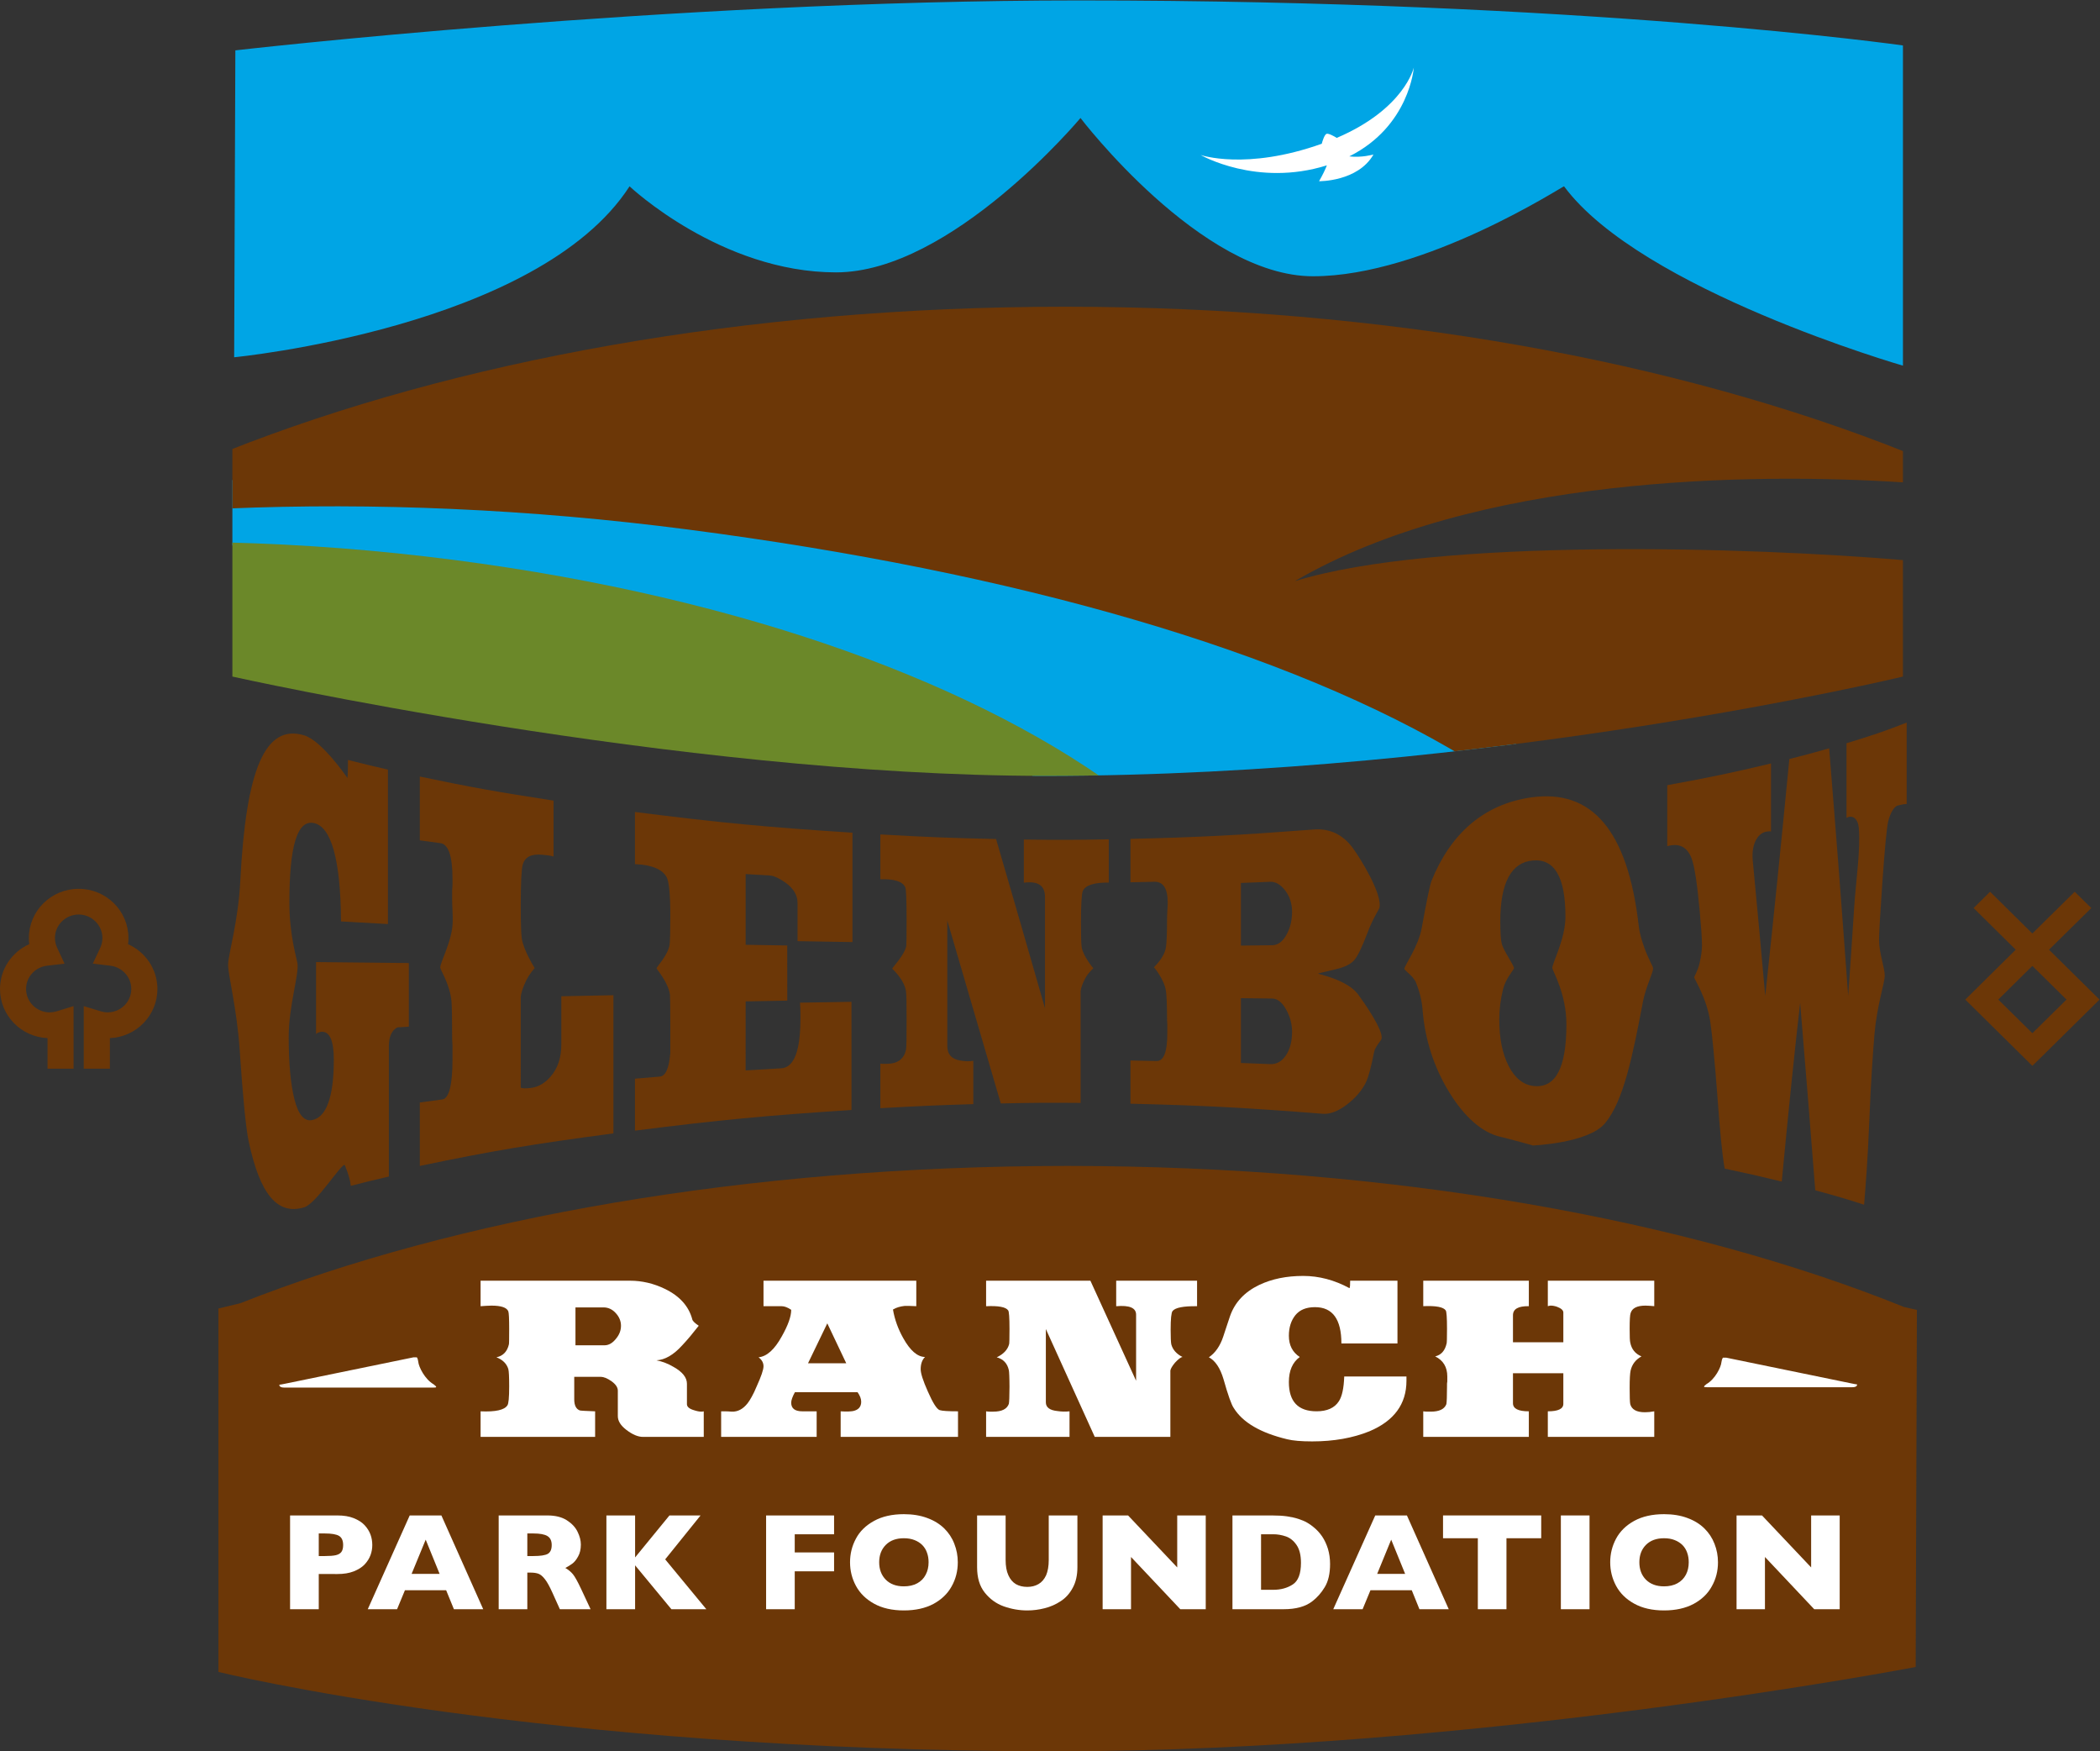
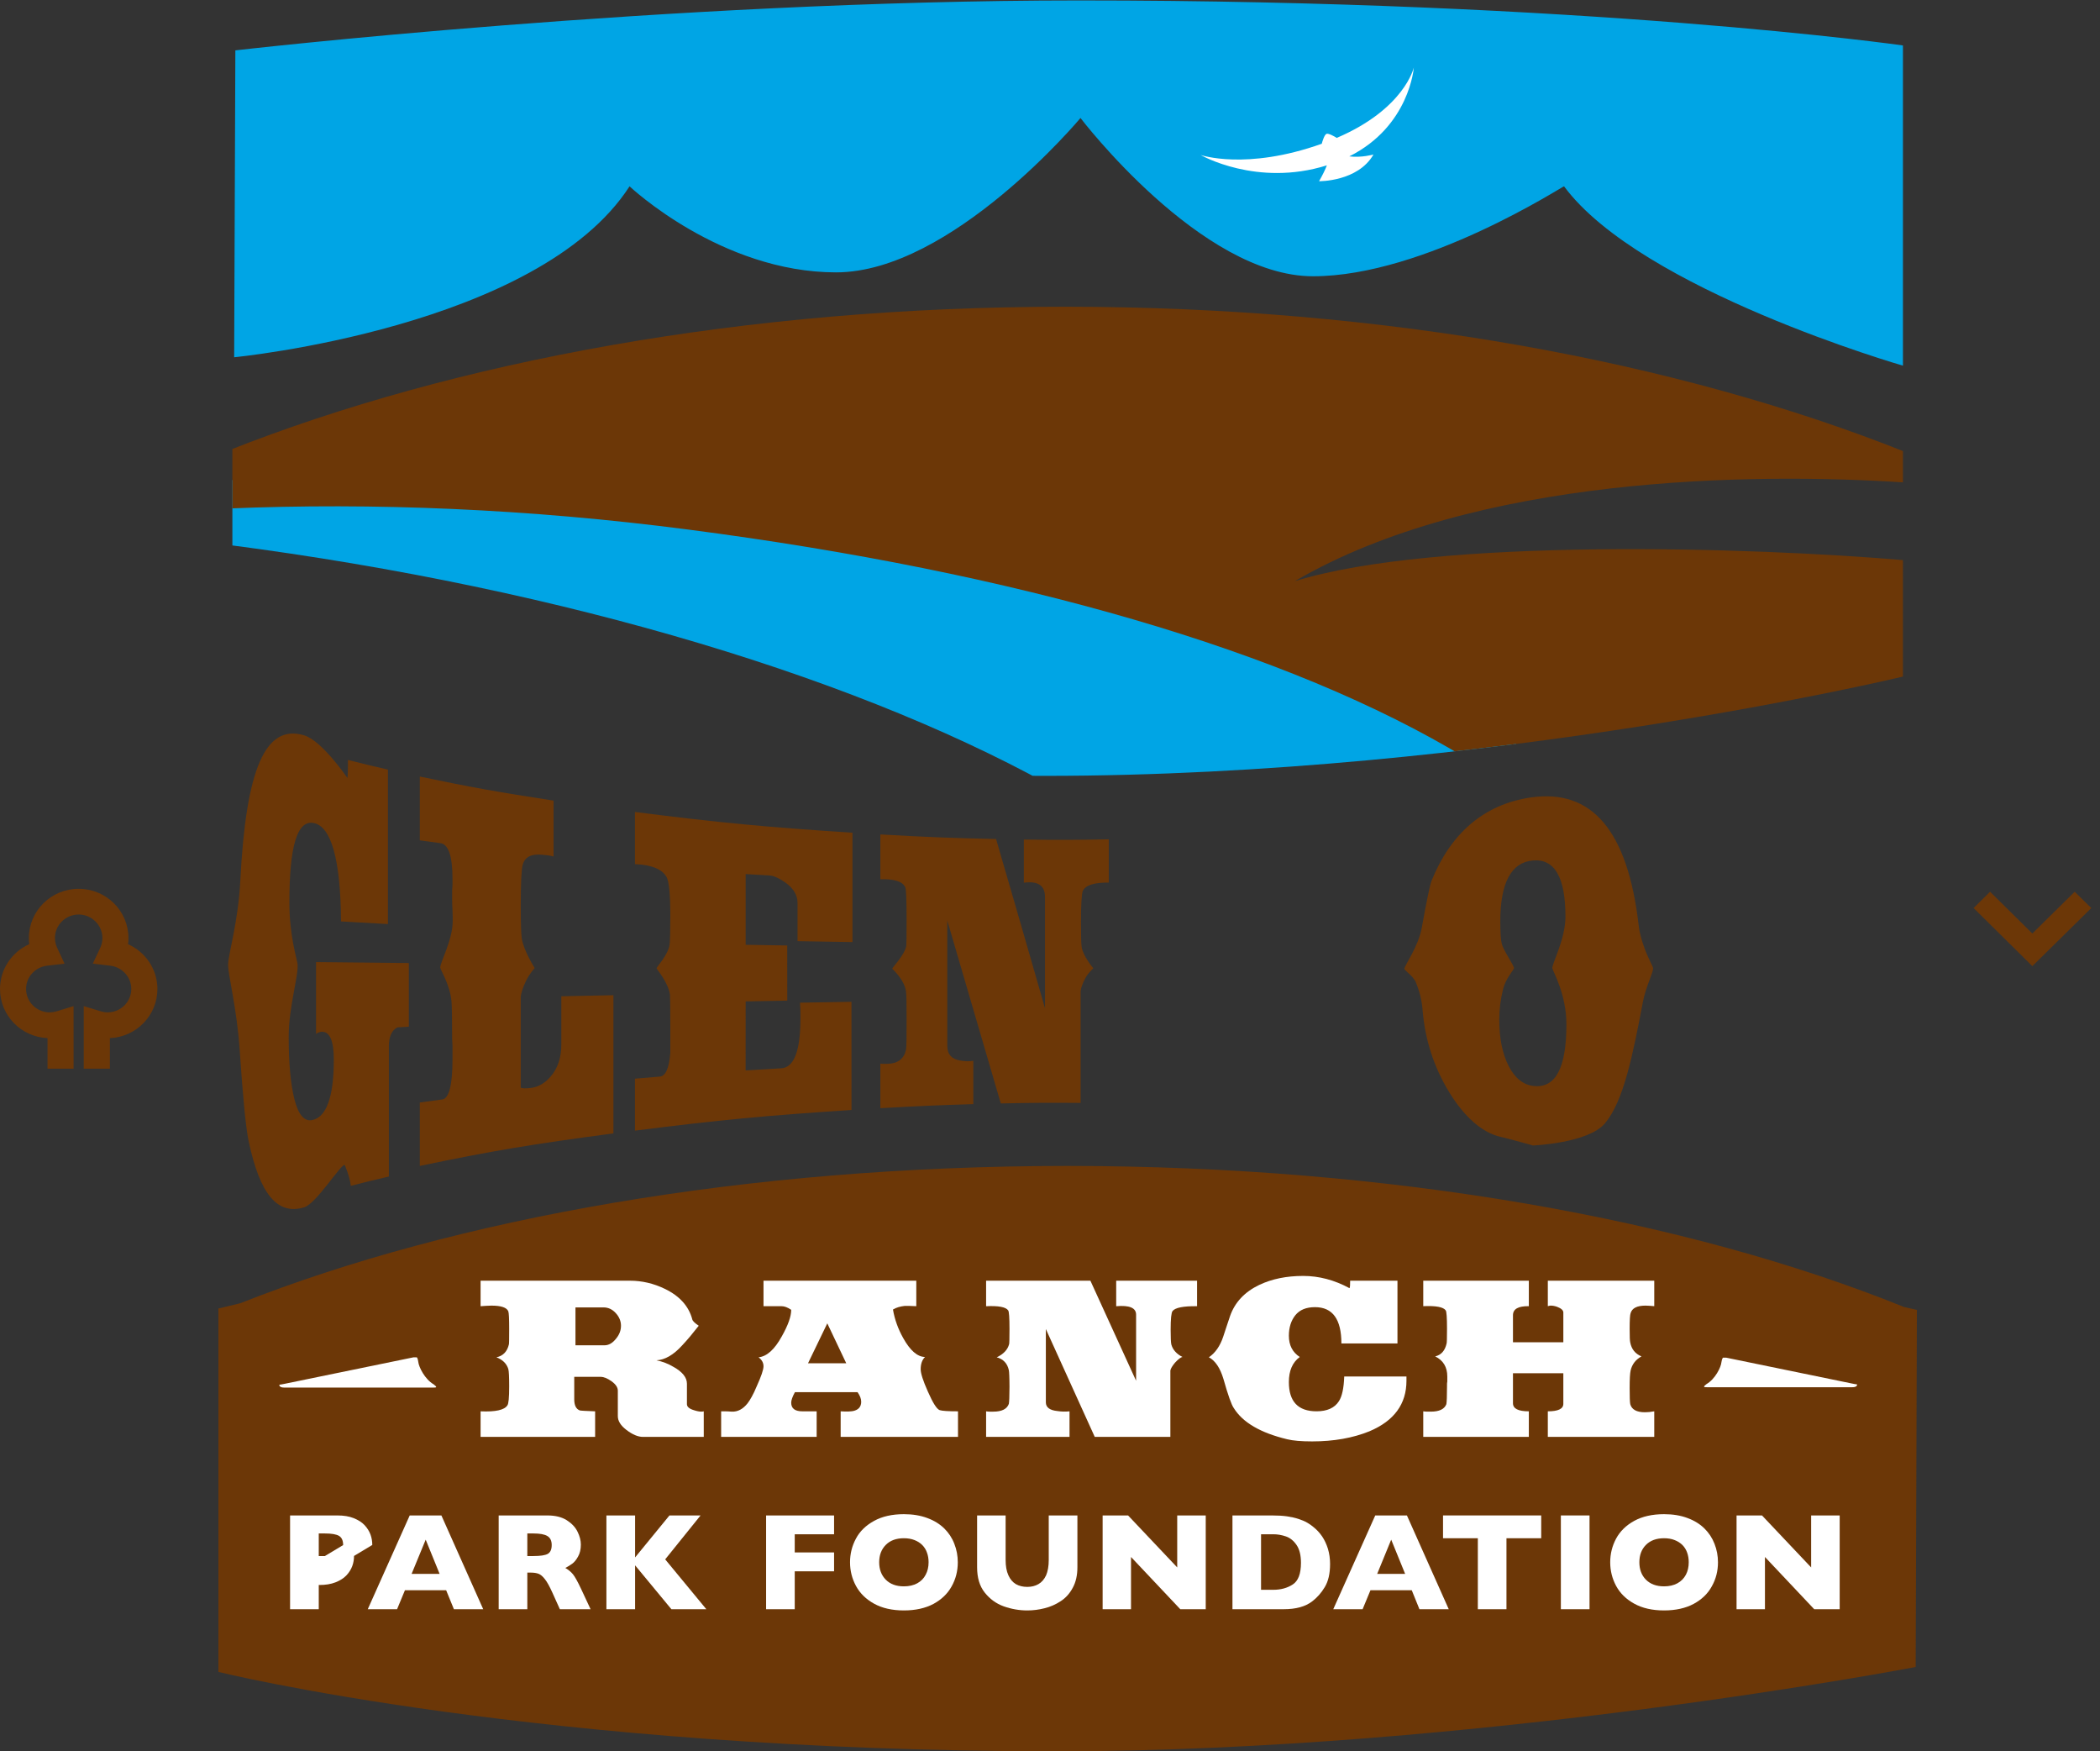
<svg xmlns="http://www.w3.org/2000/svg" xmlns:ns1="http://sodipodi.sourceforge.net/DTD/sodipodi-0.dtd" xmlns:ns2="http://www.inkscape.org/namespaces/inkscape" id="svg2" width="159.92" height="133.333" viewBox="0 0 159.92 133.333" ns1:docname="GRPF_logo v2.eps">
  <rect x="0" y="0" width="159.92" height="133.333" fill="#333333" stroke="none" />
  <defs id="defs6">
    <clipPath clipPathUnits="userSpaceOnUse" id="clipPath82">
      <path d="M 132.758,1000 V 613.828 c 0,0 254.39,-56.711 464.047,-56.711 254.66,0 490.315,56.711 490.315,56.711 V 1000 Z" id="path80" />
    </clipPath>
  </defs>
  <g id="g8" ns2:groupmode="layer" ns2:label="ink_ext_XXXXXX" transform="matrix(1.333,0,0,-1.333,0,133.333)">
    <g id="g10" transform="scale(0.1)">
      <path d="m 1087.75,253.762 c -123.414,49.867 -292,80.566 -477.961,80.566 -183.281,0 -349.613,-29.84 -472.535,-78.414 l -12.481,-3.023 V 45.34 C 124.773,45.34 308.203,0 603.688,0 843.477,0 1094.4,48.164 1094.4,48.164 l 0.7,203.926 -7.35,1.672" style="fill:#6c3707;fill-opacity:1;fill-rule:nonzero;stroke:none" id="path12" />
      <path d="m 227.059,413.477 c -3.286,-1.653 -4.911,-5.329 -4.911,-10.879 V 328.27 c -8.902,-2.063 -13.281,-3.125 -21.753,-5.297 -0.43,4.918 -3.446,11.988 -3.524,11.988 -2.426,0.012 -16.258,-22.156 -23.035,-24.246 -15.246,-4.668 -25.32,7.187 -31.793,37.797 -1.621,7.691 -3.285,25.148 -5.129,52.222 -1.601,23.989 -6.789,43.008 -6.59,48.836 0.211,6.184 5.789,24.43 6.961,47.598 3.227,63.277 14.063,89.961 36.551,83.07 10.242,-3.144 24.637,-24.328 24.637,-24.328 0.101,0.012 0.402,5.539 0.3,10.305 8.895,-2.254 13.473,-3.363 22.848,-5.508 v -88.23 c -11.051,0.593 -16.437,0.882 -26.805,1.515 -0.211,35.535 -5.668,54.313 -15.644,56.196 -9.453,1.792 -13.852,-13.418 -13.852,-45.512 0,-18.539 4.207,-31.731 4.637,-34.832 0.863,-6.211 -5.027,-24.481 -5.027,-41.715 0,-14.867 1.05,-26.887 3.285,-35.738 2.215,-8.786 5.578,-12.731 10.074,-11.868 8.094,1.532 12.422,13.008 12.422,34.504 0,10.907 -2.402,16.266 -7.102,15.914 -0.492,-0.039 -1.089,-0.191 -1.543,-0.351 -0.468,-0.141 -1.019,-0.449 -1.511,-0.902 v 41.078 c 19.8,-0.243 30.5,-0.352 53.011,-0.551 v -36.348 c -2.593,-0.172 -3.906,-0.222 -6.507,-0.39" style="fill:#6c3707;fill-opacity:1;fill-rule:nonzero;stroke:none" id="path14" />
      <path d="m 239.832,334.328 v 36.235 c 5.109,0.714 7.672,1.082 12.91,1.765 3.778,0.512 5.77,8.293 5.77,23.145 v 7.433 c -0.102,1.633 -0.129,2.442 -0.211,4.074 0,11.321 -0.141,18.411 -0.352,21.114 -0.769,9.547 -6.238,17.98 -6.418,19.414 -0.312,2.832 7.102,15.57 7.102,26.832 0,1.351 0,3.433 -0.121,6 -0.153,2.594 -0.211,4.644 -0.211,6.105 v 5.313 c 0.109,1.351 0.211,2.64 0.211,3.644 v 2.934 c 0,12.949 -2.344,19.742 -6.84,20.344 -4.801,0.648 -7.16,0.968 -11.84,1.613 v 36.434 c 28.957,-6.071 44.461,-8.832 76.41,-13.743 v -31.918 c -1.312,0.372 -2.441,0.571 -3.484,0.68 -1.012,0.109 -1.992,0.211 -2.836,0.301 -6.34,0.672 -10.074,-1.231 -11.309,-5.656 -0.738,-2.707 -1.109,-10.528 -1.109,-23.481 0,-9.812 0.211,-16.004 0.559,-18.539 1.082,-7.141 7.402,-16.996 7.402,-17.035 -0.039,-0.141 -2.684,-2.664 -4.945,-7.301 -1.965,-4.086 -3.016,-7.344 -3.016,-9.637 V 379.02 c 0.488,-0.211 1.23,-0.313 2.113,-0.364 0.821,-0.078 1.992,0.051 3.406,0.192 4.317,0.468 8.133,2.613 11.497,6.48 4.085,4.676 6.16,10.719 6.16,18.449 v 27.461 c 11.758,0.262 17.726,0.364 29.758,0.602 v -78.922 c -46.594,-6.199 -69.411,-9.969 -110.606,-18.59" style="fill:#6c3707;fill-opacity:1;fill-rule:nonzero;stroke:none" id="path16" />
      <path d="m 455.621,462.715 v 21.863 c 0,4.426 -2.383,8.41 -7.082,11.699 -3.574,2.493 -6.59,3.805 -8.742,3.934 -5.539,0.312 -8.274,0.492 -13.813,0.82 v -40.39 c 9.504,-0.153 14.262,-0.25 23.746,-0.391 0,-12.609 0.024,-18.902 0.024,-31.5 -9.508,-0.16 -14.266,-0.25 -23.77,-0.441 0,-15.774 -0.019,-23.629 -0.019,-39.422 8.125,0.519 12.23,0.742 20.32,1.203 7.324,0.418 11,9.883 11,28.465 v 2.851 c 0,1.703 -0.082,3.696 -0.25,6.172 11.785,0.199 17.676,0.328 29.395,0.488 0,-24.687 0.019,-37.066 0.019,-61.773 -49.426,-3.219 -74.976,-5.641 -123.703,-11.801 v 29.676 c 5.609,0.473 8.461,0.711 14.141,1.184 3.367,0.269 5.34,4.746 6.058,13.519 v 14.875 c 0,11.617 -0.117,17.77 -0.207,18.418 -1.004,7.051 -7.613,14.594 -7.652,14.965 -0.039,0.91 6.648,7.652 7.449,13.652 0.274,2.242 0.41,7.871 0.41,16.696 0,12.078 -0.82,19.281 -2.011,21.601 -2.325,4.527 -8.352,7.235 -18.188,7.625 v 29.785 c 48.957,-6.211 74.606,-8.613 124.254,-11.84 v -62.457 c -12.52,0.192 -18.801,0.301 -31.379,0.524" style="fill:#6c3707;fill-opacity:1;fill-rule:nonzero;stroke:none" id="path18" />
      <path d="m 618.613,491.43 c -0.679,-1.512 -1.07,-7.571 -1.07,-17.969 0,-7.481 0.109,-12.27 0.391,-14.082 0.761,-5.227 6.668,-12.168 6.668,-12.168 -0.02,-0.102 -2.622,-2.133 -4.504,-5.539 -1.645,-2.965 -2.528,-5.629 -2.754,-7.481 v -63.863 c -18.02,0.152 -26.906,0.102 -45.606,-0.301 -12.086,41.438 -18.207,62.141 -30.566,104.485 V 402.91 c 0,-4.937 2.633,-7.562 7.269,-8.351 2.387,-0.43 5.008,-0.641 7.594,-0.192 v -24.73 c -20.875,-0.641 -31.57,-1.102 -53.094,-2.332 v 25.48 c 0.821,-0.101 1.602,-0.172 2.383,-0.152 0.821,0.031 1.555,0.043 2.235,0.062 5.476,0.2 9.054,3.043 10.035,8.09 0.293,1.574 0.332,7.223 0.332,16.949 0,4.567 0,8.145 -0.063,10.887 -0.047,2.645 -0.168,4.527 -0.289,5.43 -0.902,6.719 -7.844,12.879 -7.844,12.879 -0.058,0.722 7.004,7.683 8.024,13.09 0.109,0.64 0.172,5.691 0.172,15.175 0,11.125 -0.274,17.227 -0.742,18.246 -1.504,3.336 -6.18,4.872 -14.243,4.629 v 25.59 c 26.922,-1.531 40.262,-2.043 66.106,-2.613 11.324,-38.961 16.933,-58.192 27.953,-96.672 v 63.57 c 0,6.539 -3.977,9.223 -12.09,8.153 v 24.648 c 19.731,-0.269 28.875,-0.23 48.528,0.121 v -24.699 c -8.313,0.09 -13.243,-1.453 -14.825,-4.738" style="fill:#6c3707;fill-opacity:1;fill-rule:nonzero;stroke:none" id="path20" />
-       <path d="m 734.656,423.813 c -2.273,3.996 -4.886,6.101 -7.902,6.128 -7.141,0.09 -10.719,0.141 -17.84,0.211 v -37.015 c 6.633,-0.25 10.016,-0.371 16.688,-0.653 3.656,-0.148 6.652,1.493 8.972,4.926 2.375,3.496 3.567,8.043 3.567,13.582 0,4.457 -1.211,8.856 -3.485,12.821 m -0.472,67.886 c -2.641,3.387 -5.477,5.039 -8.582,4.918 -6.672,-0.289 -10.055,-0.418 -16.688,-0.672 V 460.18 c 7.121,0.09 10.699,0.121 17.84,0.203 3.266,0.047 5.969,2.012 8.152,5.926 2.153,3.836 3.235,8.203 3.235,13.152 0,4.656 -1.313,8.805 -3.957,12.238 m 50.8,-92.363 c -1.543,-8.023 -3.164,-13.914 -4.296,-16.469 -2.114,-4.847 -6.11,-9.574 -11.227,-13.488 -5.047,-3.848 -9.707,-5.559 -13.641,-5.262 -45.011,3.52 -67.648,4.731 -110.015,5.762 v 24.668 c 5.89,-0.109 8.886,-0.18 14.863,-0.301 4.148,-0.109 6.199,5.188 6.199,15.734 v 5.27 c -0.066,1.172 -0.066,1.723 -0.148,2.895 0,8.031 -0.262,13.46 -0.633,16.117 -0.949,6.629 -6.801,13.508 -6.801,13.508 0.043,0.414 5.789,5.168 6.801,11.468 0.391,2.524 0.633,7.684 0.633,15.516 0,1.152 0.019,2.812 0.148,4.988 0.141,2.133 0.242,3.836 0.242,4.988 0,8.051 -2.586,12.008 -7.613,11.899 -5.519,-0.121 -8.254,-0.199 -13.691,-0.289 v 24.777 c 40.433,0.981 61.949,2.121 104.918,5.379 8.793,0.672 16.343,-2.816 22.004,-10.437 4.398,-5.93 17.195,-26.59 15.312,-34.383 -0.18,-0.742 -3.695,-5.922 -6.769,-14.074 -3.227,-8.461 -5.848,-13.981 -7.942,-16.106 -2.344,-2.332 -5.89,-3.816 -9.976,-4.766 -3.028,-0.691 -5.59,-1.421 -7.313,-1.753 -1.742,-0.332 -3.074,-0.77 -3.074,-0.77 0.16,-0.391 16.547,-3.437 22.848,-11.84 3.343,-4.527 14.589,-20.523 13.441,-25.41 -0.274,-1.172 -3.68,-4.496 -4.27,-7.621" style="fill:#6c3707;fill-opacity:1;fill-rule:nonzero;stroke:none" id="path22" />
      <path d="m 886.828,447.258 c -0.328,2.457 7.492,16.515 7.492,29.43 0,22.542 -6.199,33.25 -18.718,32.097 -12.25,-1.129 -18.508,-12.687 -18.508,-34.793 0,-6.34 0.308,-10.547 0.82,-12.672 0.981,-4.125 7.223,-12.617 6.992,-14.14 -0.203,-0.942 -4.718,-5.828 -6.191,-11.77 -1.5,-5.937 -2.203,-11.758 -2.203,-17.457 0,-10.738 1.773,-19.57 5.379,-26.582 3.574,-6.973 8.453,-10.836 14.511,-11.406 12.379,-1.172 18.469,10.523 18.469,35.336 0,17.144 -7.832,30.328 -8.043,31.957 m 51.781,-19.047 C 932.801,397.762 927.633,371.512 916.898,358.66 907.352,347.281 875.602,346 875.602,346 c 0,0 -0.098,0.18 -3.094,0.93 -2.996,0.754 -8.356,2.375 -15.606,4.109 -10.074,2.391 -20.191,10.996 -29.054,25.5 -8.785,14.383 -13.813,30.098 -15.176,47.152 -0.41,5.137 -1.684,10.317 -3.856,15.625 -0.25,0.661 -0.961,1.735 -2.054,3.028 -1.102,1.261 -4.457,4.015 -4.457,4.566 -0.059,1.813 7.972,12.5 9.957,23.567 2.754,15.351 4.668,24.429 5.508,26.589 10.648,26.485 29.406,43.801 56.89,47.739 34.664,4.957 55.289,-18.692 61.528,-73.407 0.39,-3.605 1.562,-7.953 3.367,-12.89 2.011,-5.57 4.707,-10.078 4.824,-11.25 0.254,-2.16 -4.184,-10.664 -5.77,-19.047" style="fill:#6c3707;fill-opacity:1;fill-rule:nonzero;stroke:none" id="path24" />
-       <path d="m 1085.66,540.531 c -0.8,-0.199 -1.43,-0.301 -1.7,-0.398 -2.08,-0.793 -4.13,-4.418 -5.28,-9.098 -0.8,-3.336 -1.97,-15.472 -3.37,-35.586 -1.25,-17.996 -1.84,-28.644 -1.84,-32.121 0,-7.422 3.4,-16.183 3.26,-20.519 -0.13,-4.239 -4.51,-17.289 -5.87,-33.172 -0.48,-5.532 -0.95,-12.524 -1.5,-20.653 -0.55,-8.285 -0.98,-17.808 -1.44,-28.789 -0.47,-10.996 -0.96,-20.398 -1.49,-28.211 -0.57,-7.906 -1.03,-14.515 -1.5,-19.793 -10.55,3.407 -16.17,5.028 -27.9,8.235 -3.42,43.586 -5.13,64.992 -8.63,107.027 -3.11,-26.933 -6.63,-61.176 -10.51,-102.051 -12.57,3.067 -19.128,4.559 -32.601,7.411 -1.512,8.324 -2.785,22.398 -4.176,41.636 -0.742,10.125 -1.523,18.629 -2.183,25.692 -0.653,6.839 -1.231,12.238 -1.844,16.324 -1.973,13.683 -9.172,24.59 -9.215,25.64 0,0.391 2.055,3.676 3.035,7.856 0.942,3.973 1.414,7.488 1.414,10.355 0,4.164 -0.492,10.696 -1.273,19.329 -1.453,16.156 -3.074,26.441 -4.797,30.71 -2.562,6.27 -7.062,8.512 -13.773,6.598 v 34.836 c 24.961,4.586 36.98,7.082 59.273,12.41 v -38.883 c -0.53,0.223 -1.39,0.153 -2.46,-0.019 -2.33,-0.379 -4.17,-1.731 -5.64,-3.996 -1.87,-2.934 -2.8,-7.11 -2.34,-12.36 2.89,-30.597 4.34,-46.074 7.16,-77.543 5.6,52.653 8.35,79.688 13.77,135.344 9.42,2.375 13.97,3.606 22.73,6.11 4.46,-55.137 6.63,-83.403 10.87,-141.391 1.25,17.266 2.35,34.023 3.39,49.957 1,15.855 3.77,33.262 2.66,46.094 -0.43,5.047 -3.57,7.621 -7,5.609 v 42.637 c 14.96,4.535 21.86,6.898 34.38,11.797 v -46.504 c -1.54,-0.047 -2.71,-0.297 -3.61,-0.52" style="fill:#6c3707;fill-opacity:1;fill-rule:nonzero;stroke:none" id="path26" />
      <path d="m 236.152,225.004 h 1.977 c 0.277,-0.379 0.551,-0.742 0.82,-2.563 0.301,-2.945 3.715,-9.918 8.824,-12.871 0.84,-0.742 1.411,-1.093 1.411,-1.472 0,-0.352 -0.84,-0.352 -1.704,-0.352 h -85.093 c -2.543,0 -2.813,1.082 -2.813,1.465 0,0.359 0,0 3.106,0.699 l 73.472,15.094" style="fill:#ffffff;fill-opacity:1;fill-rule:nonzero;stroke:none" id="path28" />
      <path d="m 1057.92,210.078 c 3.01,-0.68 3.01,-0.34 3.01,-0.68 0,-0.39 -0.24,-1.453 -2.74,-1.453 h -83.022 c -0.801,0 -1.66,0 -1.66,0.34 0,0.371 0.551,0.723 1.39,1.453 4.989,2.875 8.313,9.684 8.543,12.559 0.301,1.762 0.571,2.133 0.864,2.516 h 1.922 l 71.693,-14.735" style="fill:#ffffff;fill-opacity:1;fill-rule:nonzero;stroke:none" id="path30" />
-       <path d="m 1141.59,429.34 19.48,-19.199 19.49,19.199 -19.51,19.25 z m 19.48,-28.516 4.75,4.668 z m -38.34,28.516 38.32,37.879 38.38,-37.879 -33.61,-33.184 -4.77,-4.644 -38.32,37.828" style="fill:#6c3707;fill-opacity:1;fill-rule:nonzero;stroke:none" id="path32" />
      <path d="m 1127.48,481.629 9.43,9.305 24.14,-23.856 24.18,23.856 9.51,-9.305 -33.69,-33.184 -33.57,33.184" style="fill:#6c3707;fill-opacity:1;fill-rule:nonzero;stroke:none" id="path34" />
      <path d="m 27.152,389.883 v 0 17.445 C 11.988,408 0,420.32 0,435.406 c 0,11.356 6.852,21.16 16.707,25.59 -0.141,1.152 -0.211,2.332 -0.211,3.524 0,15.527 12.75,28.093 28.453,28.093 15.676,0 28.426,-12.566 28.426,-28.093 0.039,-1.192 -0.039,-2.372 -0.211,-3.524 9.898,-4.457 16.746,-14.234 16.77,-25.59 0,-15.086 -12.039,-27.406 -27.156,-28.078 V 389.883 H 47.844 v 35.734 l 9.726,-2.972 c 1.332,-0.372 2.586,-0.602 3.856,-0.602 7.512,0 13.574,5.961 13.574,13.363 0,6.809 -5.18,12.407 -11.871,13.27 l -10.094,1.203 4.285,9.133 c 0.762,1.722 1.191,3.547 1.191,5.508 -0.019,7.371 -6.09,13.371 -13.562,13.414 -7.512,-0.043 -13.551,-6.012 -13.551,-13.414 0,-1.942 0.434,-3.786 1.215,-5.508 l 4.266,-9.157 -10.137,-1.179 c -6.672,-0.863 -11.859,-6.43 -11.84,-13.27 0,-7.402 6.051,-13.363 13.562,-13.383 1.254,0.02 2.543,0.25 3.926,0.622 l 9.645,2.972 V 389.883 H 27.152" style="fill:#6c3707;fill-opacity:1;fill-rule:nonzero;stroke:none" id="path36" />
      <path d="m 351.805,250.25 c -1.953,2.184 -4.325,3.285 -7.02,3.285 h -16.027 v -21.644 h 16.558 c 2.504,0 4.727,1.312 6.758,3.957 1.766,2.16 2.688,4.566 2.688,7.218 0,2.614 -0.985,5.02 -2.957,7.184 m 15.535,-70.672 c -2.832,0 -5.969,1.313 -9.434,3.945 -3.304,2.493 -4.949,5.161 -4.949,7.903 v 14.562 c 0,1.856 -1.191,3.606 -3.535,5.328 -2.395,1.715 -4.535,2.567 -6.418,2.567 h -14.945 v -12.84 c 0,-3.469 1.07,-5.57 3.183,-6.352 0.492,-0.148 3.387,-0.3 8.746,-0.511 v -14.602 h -65.433 v 14.602 c 8.531,-0.379 13.629,0.769 15.293,3.394 0.691,0.813 1.043,4.418 1.043,10.84 0,5.348 -0.161,8.684 -0.493,9.934 -0.98,3.117 -3.246,5.32 -6.789,6.691 3.793,0.789 6.168,3.274 7.121,7.383 0.122,0.32 0.161,3.273 0.161,8.754 0,5.828 -0.161,9.172 -0.493,10.113 -0.878,2.176 -4.085,3.266 -9.625,3.266 -0.953,0 -1.933,-0.032 -2.953,-0.11 -0.992,-0.05 -2.093,-0.121 -3.265,-0.23 v 14.574 h 85.336 c 6.879,0 13.507,-1.555 19.929,-4.656 8.434,-4.078 13.629,-9.867 15.645,-17.309 0.101,-0.914 1.351,-2.176 3.715,-3.758 -1.641,-2.074 -3.266,-4.046 -4.785,-5.937 -1.586,-1.895 -3.098,-3.606 -4.637,-5.238 -4.969,-5.489 -9.899,-8.344 -14.735,-8.567 3.426,-0.679 6.692,-1.929 9.766,-3.773 5.106,-2.844 7.652,-6.059 7.652,-9.598 v -11.676 c 0,-1.472 1.301,-2.632 3.907,-3.418 1.761,-0.578 3.195,-0.859 4.265,-0.859 0.571,0 1.039,0.059 1.434,0.18 V 179.578 H 367.34" style="fill:#ffffff;fill-opacity:1;fill-rule:nonzero;stroke:none" id="path38" />
      <path d="m 472.621,244.43 -11.016,-22.817 h 21.852 z m 7.633,-64.852 v 14.602 c 1.91,-0.121 3.406,-0.149 4.559,-0.09 1.109,0.058 1.972,0.14 2.562,0.25 3.086,0.664 4.617,2.465 4.617,5.308 0,1.715 -0.711,3.547 -2.113,5.481 h -35.746 c -1.442,-2.637 -2.133,-4.617 -2.133,-6 0,-3.316 2.133,-4.949 6.398,-4.949 h 8.145 v -14.602 h -54.566 v 14.602 h 2.332 c 1.05,0 2.304,-0.071 3.738,-0.18 3.426,-0.148 6.449,1.473 9.055,4.797 0.718,0.914 1.539,2.203 2.402,3.789 0.902,1.582 1.801,3.531 2.766,5.828 2.593,5.727 3.906,9.516 3.906,11.508 0,2.051 -0.992,3.746 -2.836,5.117 4.738,0.461 9.176,4.457 13.32,12.02 3.547,6.289 5.34,11.308 5.34,15.093 -2.035,1.383 -3.828,2.075 -5.531,2.075 h -10.293 v 14.562 h 87.285 v -14.562 c -1.684,0.097 -3.063,0.168 -4.266,0.168 h -2.304 c -2.606,-0.282 -4.848,-0.93 -6.75,-2.063 0.941,-5.609 2.894,-11.059 5.847,-16.316 3.938,-7.09 8.082,-10.715 12.461,-10.805 -1.64,-1.563 -2.484,-3.957 -2.484,-7.004 0,-2.324 1.351,-6.559 4.105,-12.73 2.848,-6.5 5.11,-10.055 6.754,-10.618 1.512,-0.468 5.004,-0.679 10.465,-0.679 v -14.602 h -67.035" style="fill:#ffffff;fill-opacity:1;fill-rule:nonzero;stroke:none" id="path40" />
      <path d="m 669.867,251.461 c -0.722,-0.91 -1.094,-4.457 -1.094,-10.645 0,-4.468 0.133,-7.242 0.372,-8.394 0.843,-3.074 2.976,-5.488 6.41,-7.211 -0.969,-0.121 -2.383,-1.203 -4.278,-3.234 -1.55,-1.864 -2.453,-3.336 -2.664,-4.489 v -37.91 h -43.195 l -27.938,61.598 v -41.848 c 0,-2.875 2.196,-4.547 6.602,-4.984 2.242,-0.344 4.539,-0.422 6.922,-0.164 v -14.602 h -47.656 v 14.602 c 0.711,-0.117 1.433,-0.18 2.132,-0.18 h 1.954 c 4.859,0 7.832,1.473 8.906,4.449 0.199,0.899 0.371,4.188 0.371,9.785 0,2.625 -0.063,4.715 -0.121,6.289 -0.051,1.524 -0.152,2.575 -0.25,3.145 -0.844,3.895 -3.145,6.34 -6.922,7.371 3.887,1.824 6.262,4.359 7.082,7.531 0.129,0.371 0.211,3.285 0.211,8.746 0,6.442 -0.273,9.914 -0.742,10.497 -1.293,1.933 -5.52,2.742 -12.621,2.402 v 14.562 h 59.586 l 26.101,-57.136 v 37.757 c 0,3.895 -3.797,5.481 -11.367,4.817 v 14.562 h 46.199 v -14.562 c -7.801,0.109 -12.457,-0.801 -14,-2.754" style="fill:#ffffff;fill-opacity:1;fill-rule:nonzero;stroke:none" id="path42" />
      <path d="m 782.328,182.77 c -9.445,-3.817 -20.34,-5.77 -32.711,-5.77 -6.281,0 -11.008,0.422 -14.203,1.211 -15.293,3.656 -25.469,9.605 -30.566,17.828 -1.332,1.856 -3.285,7.344 -5.871,16.488 -1.903,6.399 -4.696,10.575 -8.372,12.52 3.676,2.492 6.387,6.391 8.172,11.687 0.352,1.102 0.86,2.657 1.512,4.586 0.641,1.977 1.465,4.36 2.402,7.211 2.758,7.895 8.317,13.832 16.731,17.86 7.23,3.425 15.562,5.117 25.078,5.117 8.973,0 17.836,-2.32 26.461,-7 0.281,0.441 0.371,1.883 0.371,4.277 h 27.023 v -35.836 h -32.031 c 0,13.801 -5.008,20.723 -15.086,20.723 -5.008,0 -8.703,-1.512 -11.207,-4.578 -2.465,-3.074 -3.715,-7.012 -3.715,-11.778 0,-5.328 2.055,-9.406 6.219,-12.109 -4.164,-3.066 -6.219,-7.832 -6.219,-14.324 0,-11.137 5.27,-16.695 15.825,-16.695 6.031,0 10.316,1.921 12.781,5.796 1.773,2.746 2.793,7.434 3.016,14.086 h 35.554 v -2.425 c 0,-13.282 -7.019,-22.915 -21.164,-28.875" style="fill:#ffffff;fill-opacity:1;fill-rule:nonzero;stroke:none" id="path44" />
      <path d="m 942.465,254.445 c -0.762,0.078 -1.563,0.11 -2.402,0.11 -4.86,0 -7.696,-1.461 -8.516,-4.305 -0.371,-0.902 -0.551,-3.879 -0.551,-8.934 0,-2.265 0.02,-4.046 0.078,-5.3 0.043,-1.262 0.164,-2.121 0.262,-2.563 0.742,-3.785 2.855,-6.43 6.41,-7.902 -3.324,-1.844 -5.379,-4.52 -6.199,-8.055 -0.371,-1.613 -0.551,-4.926 -0.551,-9.957 0,-5.047 0.102,-8.109 0.34,-9.262 0.844,-3.086 3.637,-4.629 8.375,-4.629 1.543,0 3.324,0.153 5.336,0.532 v -14.602 h -60.805 v 14.602 c 5.91,0 8.863,1.414 8.863,4.265 v 17.5 h -28.773 v -17.148 c 0,-3.074 2.992,-4.617 9.063,-4.617 v -14.602 h -60.317 v 14.602 c 0.844,-0.121 1.606,-0.18 2.348,-0.18 h 1.961 c 4.847,0 7.801,1.422 8.894,4.277 0.219,1.153 0.371,4.516 0.371,10.137 v 1.012 c 0,0.578 0.02,1.16 0.161,1.711 v 2.933 c 0,5.371 -2.305,9.207 -6.922,11.481 3.425,0.801 5.609,3.246 6.531,7.398 0.141,0.324 0.23,3.117 0.23,8.367 0,6.438 -0.269,9.914 -0.742,10.497 -1.312,1.929 -5.566,2.742 -12.832,2.414 v 14.562 h 60.317 v -14.562 c -6.071,0.097 -9.063,-1.625 -9.063,-5.18 v -15.445 h 28.773 v 16.996 c 0,1.261 -1.152,2.355 -3.554,3.265 -1.293,0.461 -2.543,0.692 -3.715,0.692 -0.371,0 -0.922,-0.141 -1.594,-0.328 v 14.562 h 60.805 v -14.562 c -0.961,0.097 -1.82,0.168 -2.582,0.218" style="fill:#ffffff;fill-opacity:1;fill-rule:nonzero;stroke:none" id="path46" />
-       <path d="m 196.031,117.793 c 0,2.547 -0.777,4.277 -2.301,5.219 -1.554,0.941 -4.246,1.414 -8.203,1.414 h -3.425 v -12.903 h 3.503 c 2.708,0 4.809,0.161 6.262,0.493 1.434,0.347 2.524,0.961 3.164,1.851 0.672,0.934 1,2.235 1,3.926 m 16.649,0.062 c 0,-1.964 -0.313,-3.906 -1.012,-5.8 -0.711,-1.914 -1.824,-3.688 -3.367,-5.321 -1.531,-1.629 -3.625,-2.933 -6.258,-3.972 -2.582,-1.012 -5.68,-1.504 -9.254,-1.504 H 182.102 V 81.156 h -16.387 v 53.555 h 27.074 c 3.574,0 6.672,-0.5 9.254,-1.531 2.633,-1.055 4.727,-2.387 6.258,-4.028 1.543,-1.664 2.656,-3.457 3.367,-5.379 0.699,-1.921 1.012,-3.925 1.012,-5.918" style="fill:#ffffff;fill-opacity:1;fill-rule:nonzero;stroke:none" id="path48" />
+       <path d="m 196.031,117.793 c 0,2.547 -0.777,4.277 -2.301,5.219 -1.554,0.941 -4.246,1.414 -8.203,1.414 h -3.425 v -12.903 h 3.503 m 16.649,0.062 c 0,-1.964 -0.313,-3.906 -1.012,-5.8 -0.711,-1.914 -1.824,-3.688 -3.367,-5.321 -1.531,-1.629 -3.625,-2.933 -6.258,-3.972 -2.582,-1.012 -5.68,-1.504 -9.254,-1.504 H 182.102 V 81.156 h -16.387 v 53.555 h 27.074 c 3.574,0 6.672,-0.5 9.254,-1.531 2.633,-1.055 4.727,-2.387 6.258,-4.028 1.543,-1.664 2.656,-3.457 3.367,-5.379 0.699,-1.921 1.012,-3.925 1.012,-5.918" style="fill:#ffffff;fill-opacity:1;fill-rule:nonzero;stroke:none" id="path48" />
      <path d="m 251.141,101.352 -7.946,19.531 -8.043,-19.531 z m 24.918,-20.204 h -16.746 l -4.438,10.859 H 231.34 l -4.5,-10.859 h -16.746 l 23.969,53.567 h 18.097 l 23.899,-53.567" style="fill:#ffffff;fill-opacity:1;fill-rule:nonzero;stroke:none" id="path50" />
      <path d="m 315.184,117.793 c 0,2.465 -0.821,4.176 -2.485,5.168 -1.621,0.98 -4.304,1.465 -8.019,1.465 h -3.426 v -12.903 h 3.504 c 3.988,0 6.73,0.422 8.234,1.274 1.453,0.891 2.192,2.523 2.192,4.996 m 22.207,-36.637 h -17.547 l -4.289,9.516 c -1.563,3.453 -2.953,6 -4.227,7.601 -1.23,1.621 -2.465,2.653 -3.637,3.114 -1.191,0.461 -2.753,0.683 -4.617,0.683 h -1.82 V 81.156 h -16.367 v 53.555 h 27.812 c 4.481,0 8.176,-0.891 11.051,-2.703 2.863,-1.817 4.938,-4.008 6.188,-6.582 1.273,-2.563 1.894,-5.02 1.894,-7.34 0,-2.707 -0.531,-5 -1.582,-6.832 -1.043,-1.902 -2.156,-3.246 -3.348,-4.106 -1.148,-0.843 -2.48,-1.664 -3.933,-2.425 1.742,-1.012 3.172,-2.184 4.324,-3.567 1.133,-1.371 2.684,-4.176 4.66,-8.363 l 5.438,-11.637" style="fill:#ffffff;fill-opacity:1;fill-rule:nonzero;stroke:none" id="path52" />
      <path d="M 403.527,81.152 H 383.559 L 362.824,106.223 V 81.152 H 346.43 v 53.567 h 16.394 v -23.977 l 19.629,23.977 h 17.77 l -20.211,-25.09 23.515,-28.477" style="fill:#ffffff;fill-opacity:1;fill-rule:nonzero;stroke:none" id="path54" />
      <path d="M 476.496,102.809 H 454.02 V 81.156 h -16.356 v 53.563 h 38.832 V 123.961 H 454.02 v -10.356 h 22.476 v -10.796" style="fill:#ffffff;fill-opacity:1;fill-rule:nonzero;stroke:none" id="path56" />
      <path d="m 530.484,107.965 c 0,2.023 -0.289,3.844 -0.921,5.508 -0.559,1.652 -1.461,3.093 -2.672,4.336 -1.211,1.214 -2.746,2.183 -4.45,2.836 -1.769,0.71 -3.773,1.05 -6.078,1.05 -4.386,0 -7.843,-1.281 -10.328,-3.804 -2.504,-2.524 -3.773,-5.828 -3.773,-9.926 0,-4.098 1.269,-7.402 3.773,-9.945 2.535,-2.543 5.961,-3.805 10.328,-3.805 2.996,0 5.559,0.598 7.66,1.75 2.118,1.172 3.747,2.797 4.801,4.887 1.11,2.054 1.66,4.437 1.66,7.113 m 16.688,0 c 0,-5.008 -1.172,-9.606 -3.527,-13.781 -2.321,-4.207 -5.829,-7.543 -10.407,-10.016 -4.625,-2.453 -10.246,-3.707 -16.875,-3.707 -6.691,0 -12.398,1.293 -17.015,3.856 -4.637,2.566 -8.082,5.949 -10.36,10.168 -2.261,4.188 -3.375,8.684 -3.375,13.481 0,4.808 1.114,9.324 3.375,13.512 2.196,4.175 5.68,7.562 10.36,10.125 4.617,2.554 10.324,3.836 17.015,3.836 4.989,0 9.465,-0.723 13.403,-2.204 3.945,-1.453 7.14,-3.464 9.695,-5.961 2.543,-2.523 4.465,-5.418 5.738,-8.781 1.313,-3.324 1.973,-6.844 1.973,-10.527" style="fill:#ffffff;fill-opacity:1;fill-rule:nonzero;stroke:none" id="path58" />
      <path d="m 615.504,105.137 c 0,-4.567 -0.883,-8.504 -2.645,-11.719 -1.722,-3.234 -3.988,-5.789 -6.882,-7.66 -2.832,-1.875 -5.911,-3.227 -9.235,-4.047 -3.285,-0.84 -6.57,-1.25 -9.855,-1.25 -4.598,0 -9.063,0.777 -13.422,2.32 -4.324,1.535 -7.961,4.18 -10.914,7.894 -2.938,3.684 -4.348,8.512 -4.348,14.461 v 29.578 h 16.293 v -25.379 c 0,-3.535 0.512,-6.481 1.567,-8.766 1.019,-2.312 2.472,-3.984 4.285,-5.078 1.863,-1.062 4.035,-1.582 6.539,-1.582 2.383,0 4.519,0.519 6.351,1.582 1.864,1.051 3.305,2.734 4.367,4.996 0.993,2.305 1.524,5.242 1.524,8.746 v 25.481 h 16.375 v -29.578" style="fill:#ffffff;fill-opacity:1;fill-rule:nonzero;stroke:none" id="path60" />
      <path d="M 688.82,81.152 H 674.289 L 646.133,110.992 V 81.152 h -16.215 v 53.567 h 14.531 l 28.078,-29.688 v 29.688 H 688.82 V 81.152" style="fill:#ffffff;fill-opacity:1;fill-rule:nonzero;stroke:none" id="path62" />
      <path d="m 743.223,107.66 c 0,4.36 -0.84,7.723 -2.524,10.188 -1.683,2.465 -3.734,4.066 -6.078,4.886 -2.394,0.821 -4.758,1.235 -7.223,1.235 h -6.98 V 92.246 h 6.98 c 4.27,0 7.965,1 11.09,3.016 3.153,1.992 4.735,6.14 4.735,12.398 m 16.629,-0.699 c 0,-5.488 -1.032,-9.906 -3.055,-13.211 -1.977,-3.316 -4.418,-6.012 -7.133,-8.086 -3.894,-3.012 -9.312,-4.504 -16.336,-4.504 h -0.801 -28.445 v 53.555 h 22.535 c 3.387,0 6.301,-0.172 8.727,-0.524 2.359,-0.359 4.574,-0.839 6.469,-1.472 1.96,-0.629 3.605,-1.34 4.957,-2.121 1.343,-0.782 2.574,-1.633 3.617,-2.535 1.871,-1.473 3.496,-3.266 4.906,-5.297 1.371,-2.036 2.484,-4.387 3.324,-7.063 0.805,-2.703 1.235,-5.578 1.235,-8.742" style="fill:#ffffff;fill-opacity:1;fill-rule:nonzero;stroke:none" id="path64" />
      <path d="m 802.73,101.352 -7.96,19.531 -8.004,-19.531 z m 24.922,-20.204 h -16.746 l -4.398,10.859 H 782.93 l -4.496,-10.859 h -16.766 l 23.988,53.567 h 18.098 l 23.898,-53.567" style="fill:#ffffff;fill-opacity:1;fill-rule:nonzero;stroke:none" id="path66" />
      <path d="M 880.473,121.695 H 860.621 V 81.152 h -16.355 v 40.543 h -19.883 v 13.024 h 56.09 v -13.024" style="fill:#ffffff;fill-opacity:1;fill-rule:nonzero;stroke:none" id="path68" />
      <path d="m 908.074,81.152 h -16.375 v 53.563 h 16.375 V 81.152" style="fill:#ffffff;fill-opacity:1;fill-rule:nonzero;stroke:none" id="path70" />
      <path d="m 964.746,107.965 c 0,2.023 -0.293,3.844 -0.902,5.508 -0.582,1.652 -1.461,3.093 -2.672,4.336 -1.254,1.214 -2.746,2.183 -4.469,2.836 -1.762,0.71 -3.758,1.05 -6.058,1.05 -4.387,0 -7.844,-1.281 -10.348,-3.804 -2.504,-2.524 -3.754,-5.828 -3.754,-9.926 0,-4.098 1.25,-7.402 3.754,-9.945 2.574,-2.543 5.98,-3.805 10.348,-3.805 2.992,0 5.546,0.598 7.64,1.75 2.133,1.172 3.727,2.797 4.84,4.887 1.09,2.054 1.621,4.437 1.621,7.113 m 16.707,0 c 0,-5.008 -1.172,-9.606 -3.547,-13.781 -2.281,-4.207 -5.808,-7.543 -10.406,-10.016 -4.617,-2.453 -10.246,-3.707 -16.855,-3.707 -6.731,0 -12.391,1.293 -17.02,3.856 -4.656,2.566 -8.102,5.949 -10.375,10.168 -2.242,4.188 -3.363,8.684 -3.363,13.481 0,4.808 1.121,9.324 3.363,13.512 2.254,4.175 5.68,7.562 10.336,10.125 4.668,2.554 10.328,3.836 17.059,3.836 5.007,0 9.484,-0.723 13.398,-2.204 3.93,-1.453 7.145,-3.464 9.676,-5.961 2.547,-2.523 4.469,-5.418 5.761,-8.781 1.313,-3.324 1.973,-6.844 1.973,-10.527" style="fill:#ffffff;fill-opacity:1;fill-rule:nonzero;stroke:none" id="path72" />
      <path d="m 1050.99,81.152 h -14.55 l -28.15,29.84 V 81.152 h -16.22 v 53.567 h 14.53 l 28.08,-29.688 v 29.688 h 16.31 V 81.152" style="fill:#ffffff;fill-opacity:1;fill-rule:nonzero;stroke:none" id="path74" />
      <g id="g76">
        <g id="g78" clip-path="url(#clipPath82)">
          <path d="M 130.059,689.074 C 517.23,638.867 820.488,479.363 734.273,326.023 c 0,0 167.743,4.567 252.586,11.989 68.471,169.418 -221.289,404.308 -856.8,388.011 v -36.949" style="fill:#00a5e5;fill-opacity:1;fill-rule:nonzero;stroke:none" id="path84" />
          <path d="m 133.773,796.199 c 0,0 173.715,16.805 225.887,97.633 0,0 52.055,-49.148 117.957,-49.148 65.985,0 139.653,88.171 139.653,88.171 0,0 68.808,-90.394 132.789,-90.394 63.968,0 143.156,51.773 143.457,51.371 43.906,-59.273 193.604,-102.43 193.604,-102.43 v 182.887 c 0,0 -180.245,25.711 -470.554,25.711 -235.582,0 -482.109,-28.523 -482.109,-28.523 l -0.684,-175.278" style="fill:#00a5e5;fill-opacity:1;fill-rule:nonzero;stroke:none" id="path86" />
          <path d="m 758.023,905.813 c -0.984,-2.524 -2.425,-5.536 -4.457,-9.063 0,0 22.145,-0.32 31.079,15.254 0,0 -6.821,-1.953 -13.813,-1.07 34.453,17.226 36.859,50.73 36.859,50.73 0,0 -5.32,-23.641 -44.05,-40.184 -1.25,0.86 -4.7,2.743 -5.828,2.333 -1.184,-0.461 -2.395,-4.375 -2.708,-5.668 -43.285,-15.426 -69.226,-6.403 -69.226,-6.403 0,0 32.101,-18.496 72.144,-5.929" style="fill:#ffffff;fill-opacity:1;fill-rule:nonzero;stroke:none" id="path88" />
-           <path d="m 130.059,353.352 c 0,0 262.605,-30.59 588.328,-27.055 84.742,153.344 -126.879,311.023 -458.453,354.07 -43.981,5.719 -87.426,8.973 -129.875,10.055 v -337.07" style="fill:#6b8829;fill-opacity:1;fill-rule:nonzero;stroke:none" id="path90" />
          <path d="m 1089.01,348.449 v 331.754 c -87.84,7.563 -268.061,13.141 -349.299,-11.879 102.953,60.137 260.739,62.18 349.299,56.309 v 17.258 c -130.182,51.922 -297.674,83.172 -480.526,83.172 -181.867,0 -348.546,-30.879 -478.421,-82.29 v -32.964 c 83.191,3.468 172.121,-0.168 263.054,-12.008 374.117,-48.586 625.163,-179.344 558.731,-361.43 103.202,5.801 137.162,12.078 137.162,12.078" style="fill:#6c3707;fill-opacity:1;fill-rule:nonzero;stroke:none" id="path92" />
        </g>
      </g>
    </g>
  </g>
</svg>